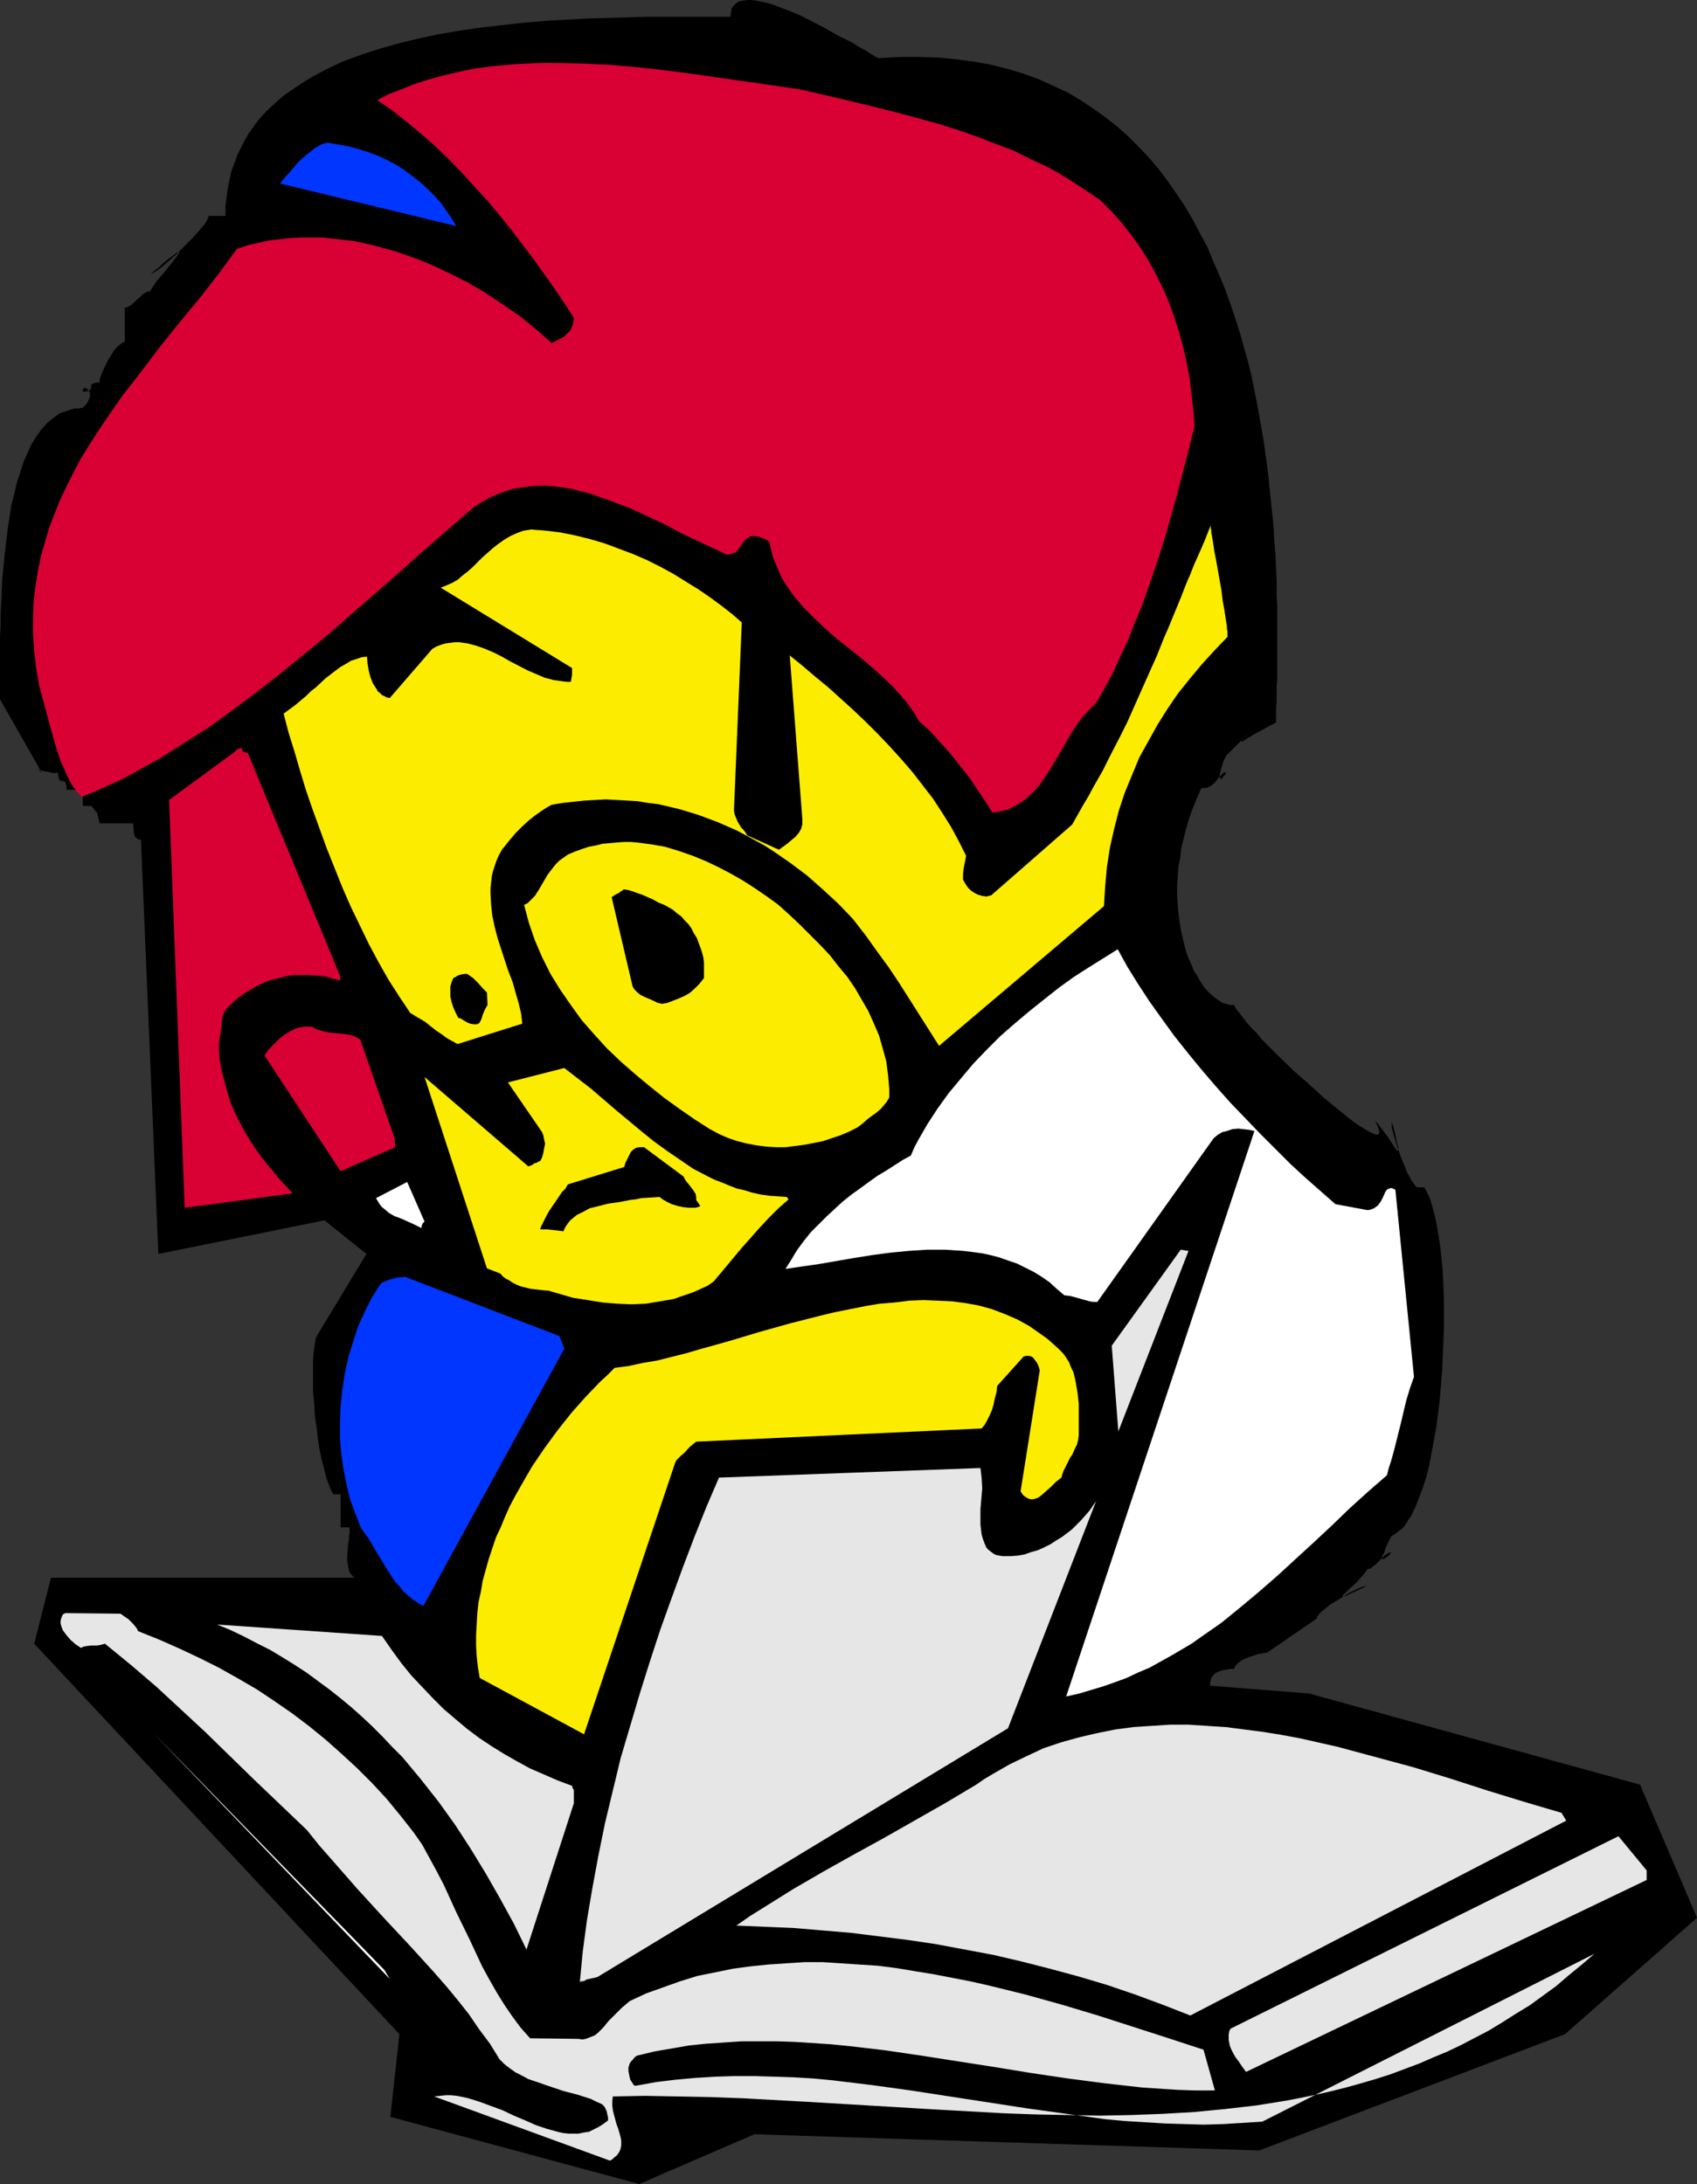
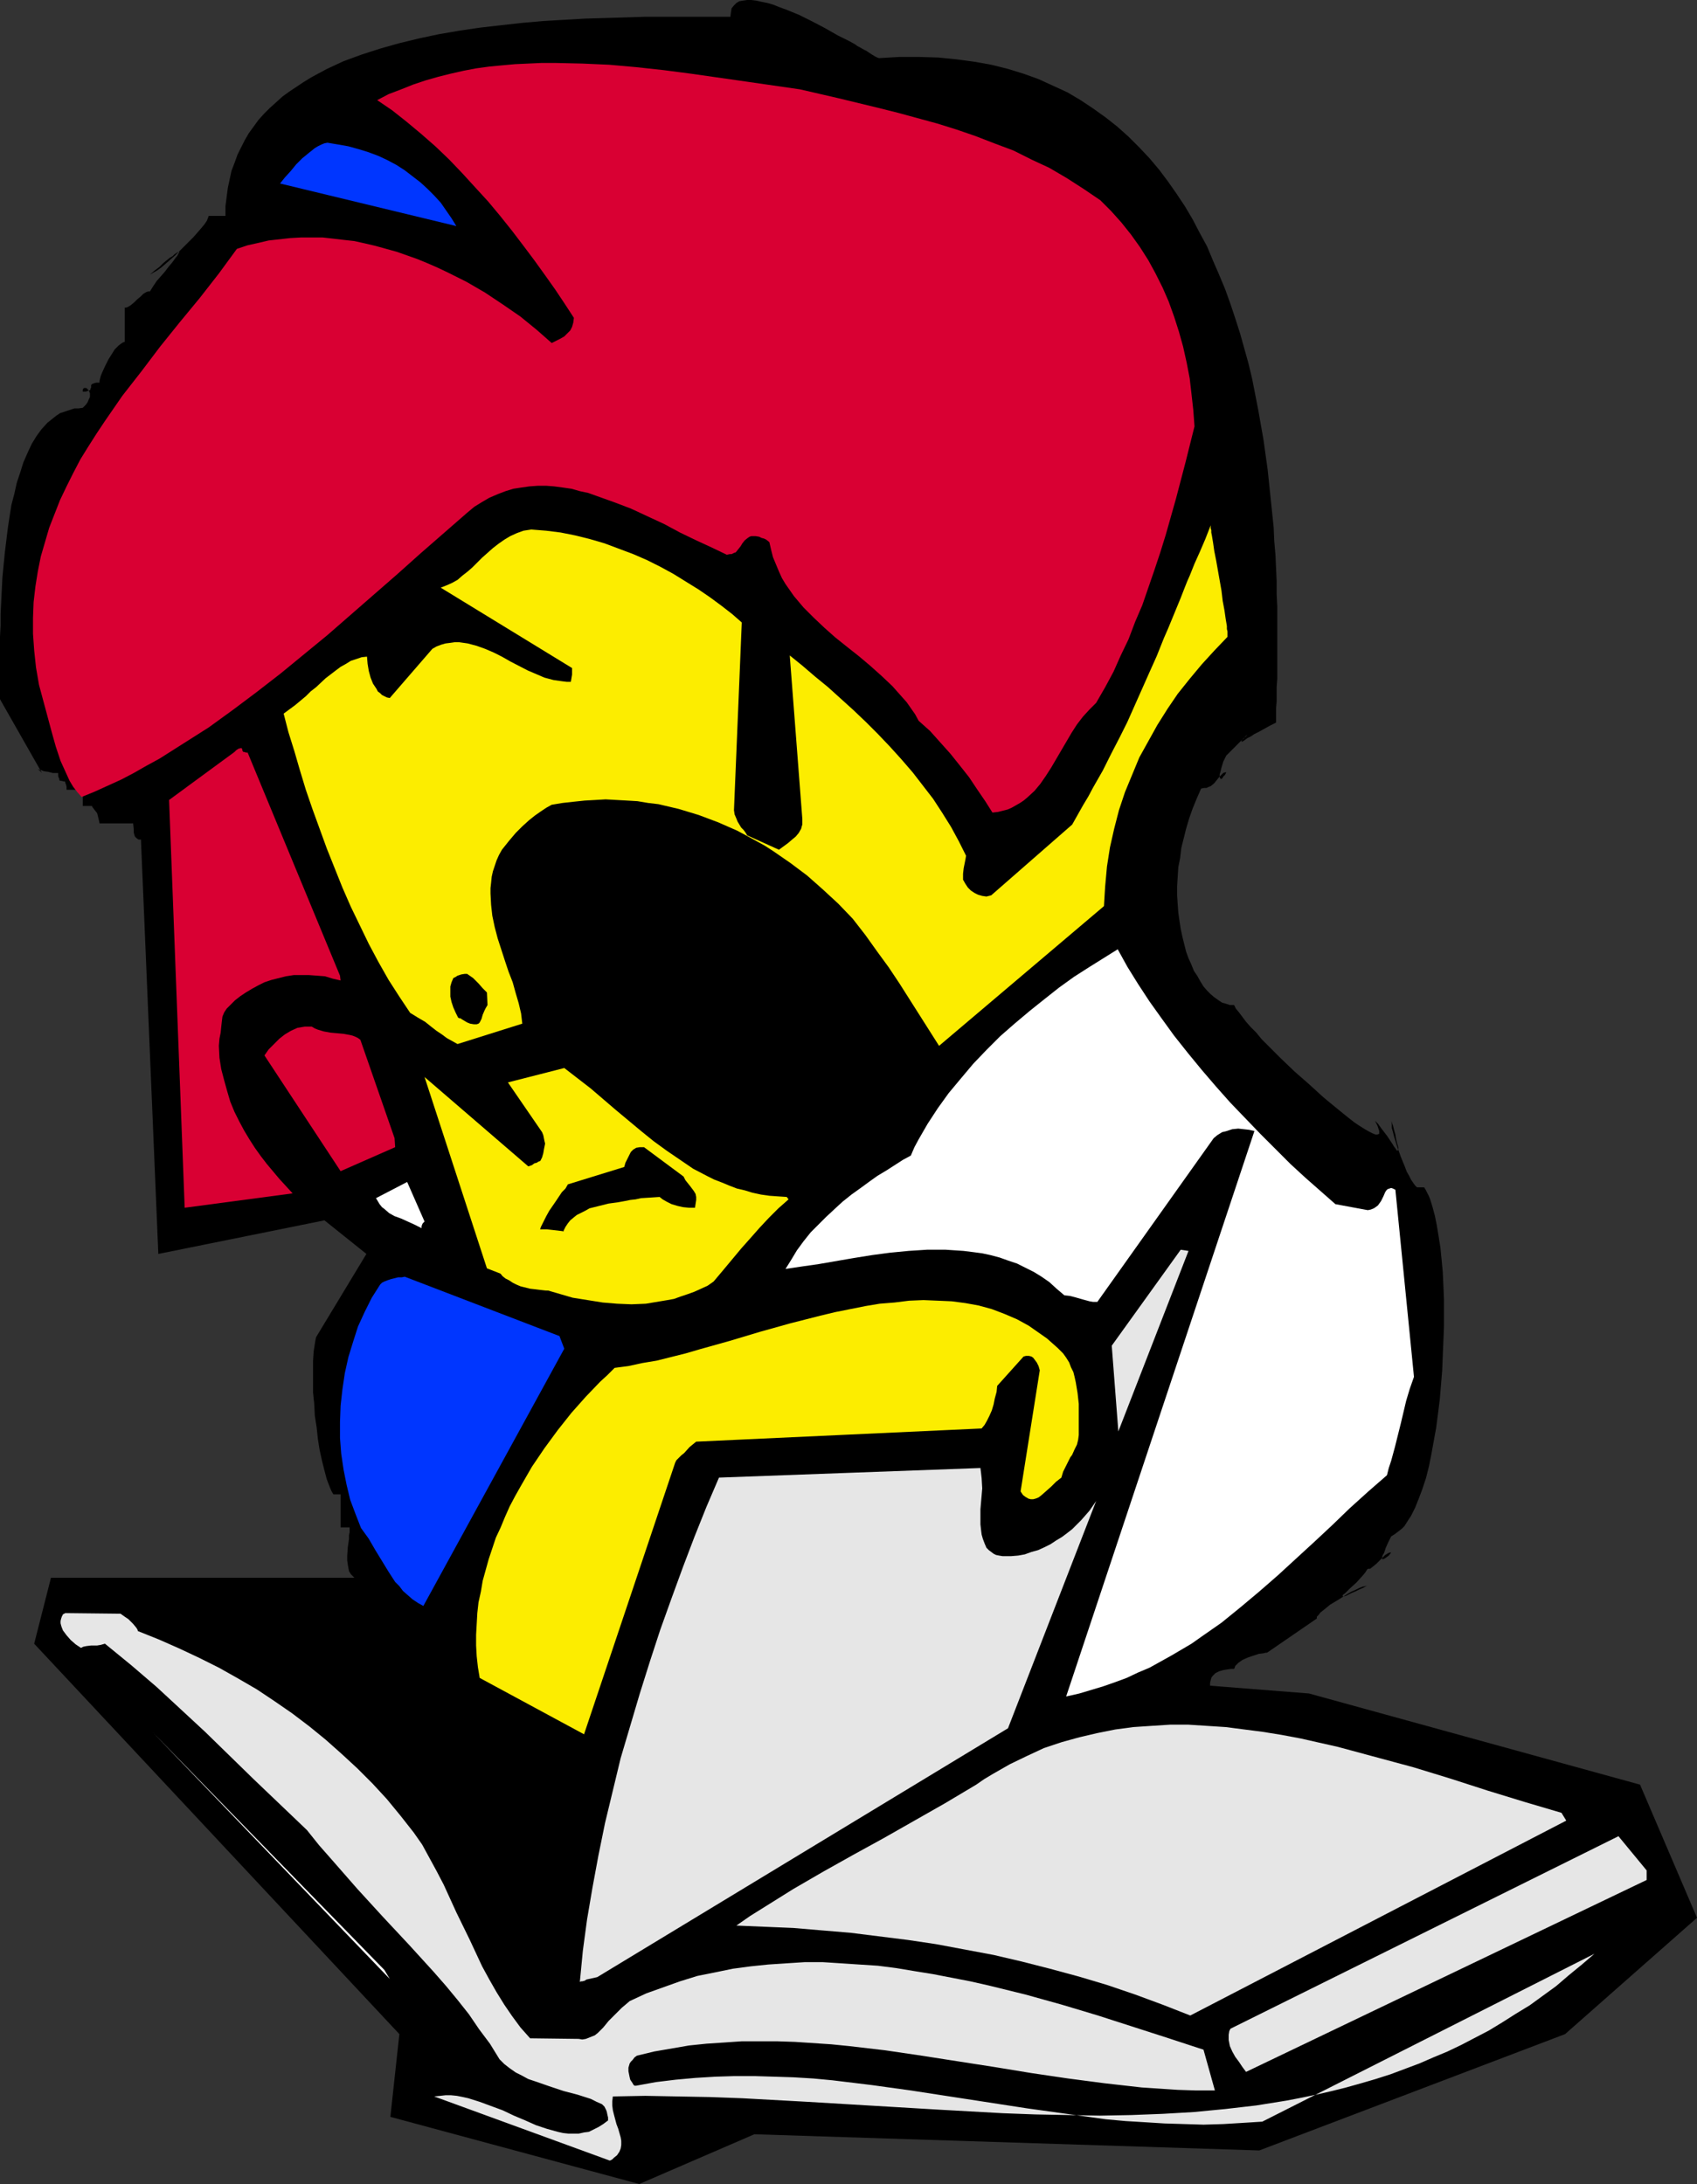
<svg xmlns="http://www.w3.org/2000/svg" xmlns:ns1="http://sodipodi.sourceforge.net/DTD/sodipodi-0.dtd" xmlns:ns2="http://www.inkscape.org/namespaces/inkscape" version="1.0" width="121.005mm" height="155.711mm" id="svg23" ns1:docname="Girl Studying 1.wmf">
  <rect width="100%" height="100%" fill="#333333" stroke="none" />
  <ns1:namedview id="namedview23" pagecolor="#ffffff" bordercolor="#000000" borderopacity="0.25" ns2:showpageshadow="2" ns2:pageopacity="0.0" ns2:pagecheckerboard="0" ns2:deskcolor="#d1d1d1" ns2:document-units="mm" />
  <defs id="defs1">
    <pattern id="WMFhbasepattern" patternUnits="userSpaceOnUse" width="6" height="6" x="0" y="0" />
  </defs>
  <path style="fill:#000000;fill-opacity:1;fill-rule:evenodd;stroke:none" d="m 56.239,58.173 -0.162,0.485 -0.323,0.808 -0.646,0.97 -0.808,0.97 -0.97,1.131 -1.131,1.293 -2.424,2.424 -2.586,2.585 -1.293,1.131 -1.293,1.131 -1.131,0.97 -1.131,0.808 -1.131,0.646 -0.808,0.485 1.293,-1.131 1.293,-0.97 0.97,-0.97 0.97,-0.808 0.808,-0.646 0.808,-0.485 0.485,-0.485 0.485,-0.323 0.323,-0.162 0.162,-0.162 h 0.323 v 0 0.162 l -0.162,0.162 -0.323,0.646 -0.646,0.808 -0.808,1.131 -0.97,1.131 -0.97,1.293 -2.262,2.585 -0.97,1.454 -0.808,1.293 h -0.485 l -0.485,0.162 -0.808,0.485 -0.808,0.808 -0.808,0.646 -0.808,0.808 -0.97,0.808 -0.808,0.485 -0.485,0.162 h -0.323 v 9.211 l -0.485,0.162 -0.485,0.323 -0.646,0.485 -0.485,0.485 -0.646,0.646 -0.485,0.808 -1.131,1.778 -0.97,1.939 -0.808,1.778 -0.323,0.808 -0.162,0.646 -0.162,0.646 v 0.485 h -0.808 l -0.646,0.162 -0.323,0.162 h -0.162 l -0.323,0.323 v 0.162 0.485 l -0.162,0.323 v 0.162 l -0.162,0.323 h -0.323 l -0.323,0.162 -0.485,0.162 h -0.808 v -0.485 l 0.162,-0.323 0.162,-0.162 h 0.323 0.323 l 0.162,0.162 0.485,0.485 0.162,0.323 0.162,0.485 v 0.485 0.485 l -0.323,0.646 -0.323,0.808 -0.485,0.646 -0.808,0.808 -1.131,0.162 h -1.131 l -0.97,0.323 -0.97,0.323 -0.97,0.323 -0.97,0.323 -0.97,0.646 -0.808,0.646 -1.616,1.293 -1.616,1.778 -1.293,1.778 -1.293,2.101 -1.131,2.424 -1.131,2.585 -0.808,2.585 -0.97,2.909 -0.646,2.909 -0.808,3.07 -0.485,3.07 -0.485,3.232 -0.808,6.625 -0.646,6.625 -0.323,6.625 -0.162,3.232 v 3.07 L 0,171.61 v 2.747 7.918 2.262 3.878 l 11.312,19.876 -0.323,-0.323 -0.323,-0.323 -0.162,-0.162 h -0.162 v -0.162 h 0.162 l 0.162,0.162 h 0.323 l 0.808,0.323 1.131,0.162 1.293,0.323 h 1.454 v 0.808 l 0.162,0.485 0.162,0.323 v 0.323 l 0.162,0.162 h 0.323 l 0.646,0.162 h 0.323 l 0.162,0.323 v 0.162 l 0.162,0.323 0.162,0.646 v 0.808 h 4.363 v 4.363 H 26.826 25.534 25.049 24.887 l -0.162,0.162 h 0.162 v 0.162 l 0.162,0.162 0.485,0.646 0.646,0.808 0.162,0.646 0.162,0.646 0.162,0.646 0.162,0.808 h 9.05 l 0.162,1.616 v 0.808 l 0.162,0.646 0.162,0.485 0.485,0.485 0.485,0.323 h 0.646 l 4.687,111.659 44.765,-9.049 11.312,9.049 -13.575,22.461 -0.162,0.808 -0.162,0.97 -0.323,2.101 -0.162,2.585 v 2.585 2.909 2.909 l 0.323,3.07 0.162,3.232 0.485,3.07 0.323,3.07 0.485,3.07 0.646,2.909 0.646,2.585 0.646,2.424 0.808,2.101 0.485,1.131 0.485,0.808 h 1.939 v 8.888 h 2.424 v 0.485 0.808 l -0.162,0.808 v 0.97 l -0.323,2.262 -0.162,2.262 v 1.293 l 0.162,1.131 0.162,0.97 0.162,0.808 0.485,0.808 0.485,0.485 0.485,0.485 H 96.317 13.736 l -4.525,17.775 98.418,105.196 -2.424,22.3 67.066,18.098 31.028,-13.412 136.072,4.363 82.419,-31.349 35.553,-31.349 -15.353,-35.873 -89.206,-24.562 -26.665,-2.101 v -0.808 l 0.162,-0.646 0.162,-0.646 0.323,-0.485 0.485,-0.485 0.323,-0.323 0.97,-0.485 1.131,-0.323 0.97,-0.162 1.131,-0.162 h 0.808 l 0.162,-0.323 0.162,-0.485 0.323,-0.323 0.485,-0.485 1.131,-0.808 1.454,-0.646 1.454,-0.485 1.454,-0.485 1.293,-0.162 0.646,-0.162 h 0.323 l 13.413,-9.211 v -0.485 l 0.485,-0.485 0.485,-0.646 0.808,-0.646 0.808,-0.646 0.97,-0.808 2.424,-1.454 2.262,-1.454 1.131,-0.646 1.131,-0.485 0.97,-0.485 0.808,-0.323 0.808,-0.162 0.485,-0.162 -1.131,0.646 -1.131,0.485 -0.97,0.485 -0.808,0.323 -0.646,0.323 -0.646,0.323 -0.323,0.162 -0.485,0.162 h -0.162 -0.162 -0.162 v -0.162 l 0.162,-0.323 0.485,-0.323 0.646,-0.646 0.646,-0.646 1.778,-1.616 1.616,-1.778 0.808,-0.97 0.485,-0.808 0.323,-0.162 h 0.485 l 0.808,-0.646 0.808,-0.646 1.616,-1.616 0.808,-0.808 0.808,-0.485 0.485,-0.162 h 0.323 l -0.646,0.808 -0.646,0.485 -0.485,0.323 -0.323,0.162 h -0.323 v 0 -0.323 -0.323 l 0.162,-0.485 0.323,-0.485 0.485,-1.454 0.646,-1.454 0.808,-1.616 0.808,-0.485 1.293,-0.97 0.808,-0.646 0.646,-0.646 1.131,-1.778 0.646,-0.97 1.131,-2.262 0.97,-2.424 0.97,-2.585 0.97,-2.909 0.808,-3.232 0.646,-3.232 0.646,-3.555 0.646,-3.555 0.485,-3.717 0.485,-3.878 0.646,-7.756 0.323,-7.918 0.162,-3.878 v -3.717 -3.878 l -0.162,-3.717 -0.162,-3.555 -0.323,-3.393 -0.323,-3.232 -0.485,-3.07 -0.485,-2.909 -0.485,-2.424 -0.646,-2.424 -0.646,-2.101 -0.323,-0.808 -0.485,-0.97 -0.323,-0.646 -0.485,-0.808 h -1.939 l -0.485,-0.485 -0.485,-0.646 -0.646,-0.97 -0.485,-0.97 -0.646,-1.131 -0.485,-1.293 -1.131,-2.747 -0.97,-2.747 -0.808,-2.585 -0.323,-1.293 -0.323,-1.131 v -1.131 l -0.162,-0.808 0.485,1.293 0.323,1.293 0.323,1.131 0.162,0.97 0.162,0.808 0.162,0.646 0.162,0.485 0.162,0.646 v 0.485 l -0.162,0.162 v 0.162 h -0.162 l -0.162,-0.162 -0.323,-0.485 -0.485,-0.646 -0.162,-0.323 -0.323,-0.485 -0.646,-0.97 -0.646,-0.97 -1.616,-2.101 -0.808,-1.131 -0.808,-0.808 0.323,0.646 0.323,0.646 0.162,0.485 0.162,0.485 0.162,0.485 v 0.323 0.485 h -0.162 l -0.323,0.162 h -0.485 l -0.808,-0.323 -0.97,-0.485 -1.131,-0.646 -1.293,-0.808 -1.454,-0.97 -1.454,-1.131 -1.616,-1.293 -1.778,-1.454 -1.778,-1.454 -1.939,-1.616 -3.717,-3.393 -3.879,-3.393 -3.717,-3.555 -1.778,-1.778 -1.778,-1.778 -1.616,-1.616 -1.454,-1.778 -1.454,-1.454 -1.293,-1.454 -0.97,-1.293 -0.97,-1.293 -0.808,-0.97 -0.485,-0.97 h -1.131 l -0.97,-0.323 -1.131,-0.323 -0.97,-0.646 -1.131,-0.808 -0.97,-0.808 -0.97,-0.97 -0.97,-1.131 -0.808,-1.293 -0.808,-1.454 -0.97,-1.454 -0.646,-1.616 -0.808,-1.778 -0.646,-1.778 -0.485,-1.939 -0.485,-1.939 -0.485,-2.262 -0.323,-2.101 -0.323,-2.262 -0.162,-2.262 -0.162,-2.424 v -2.424 l 0.162,-2.585 0.162,-2.585 0.485,-2.424 0.323,-2.747 0.646,-2.585 0.646,-2.585 0.808,-2.747 0.97,-2.747 1.131,-2.747 1.131,-2.585 0.808,-0.162 h 0.646 l 0.646,-0.323 0.485,-0.162 0.97,-0.808 0.646,-0.808 0.646,-0.808 0.646,-0.646 0.485,-0.485 0.485,-0.162 h 0.323 l -0.323,0.646 -0.485,0.485 -0.162,0.323 -0.323,0.323 h -0.162 l -0.162,-0.162 -0.162,-0.323 v -0.808 l 0.162,-0.485 0.162,-0.646 0.162,-0.646 0.485,-1.616 0.808,-1.616 4.525,-4.525 -0.646,0.646 -0.323,0.323 -0.323,0.323 -0.162,0.162 -0.162,0.162 v 0 l 0.162,-0.162 0.323,-0.323 0.323,-0.323 0.485,-0.485 0.485,-0.485 0.646,-0.646 1.616,-1.616 0.97,-0.97 0.97,-0.97 -0.808,0.808 -0.646,0.646 -0.646,0.646 -0.646,0.646 -0.485,0.485 -0.323,0.485 -0.485,0.323 -0.162,0.323 -0.323,0.162 -0.323,0.485 0.162,0.162 0.323,-0.162 0.485,-0.323 0.646,-0.485 0.97,-0.485 0.97,-0.646 1.293,-0.646 1.454,-0.808 1.454,-0.808 1.616,-0.808 v -1.131 -1.293 -1.454 l 0.162,-1.778 v -1.778 -2.101 l 0.162,-2.262 v -2.262 -2.585 -2.747 -5.656 -3.07 -3.232 l -0.162,-3.393 v -3.393 l -0.162,-3.555 -0.162,-3.555 -0.323,-3.717 -0.162,-3.717 -0.808,-7.756 -0.808,-7.756 -1.131,-8.08 -1.454,-8.241 -1.616,-8.241 -0.97,-4.04 -1.131,-4.04 -1.131,-4.04 -1.293,-4.04 -1.293,-3.878 -1.454,-4.04 -1.616,-3.878 -1.616,-3.717 -1.616,-3.878 -1.939,-3.555 -1.939,-3.717 -2.101,-3.555 -2.262,-3.393 -2.262,-3.232 -2.424,-3.232 -2.586,-3.07 -2.747,-2.909 -2.909,-2.909 -3.071,-2.747 -3.071,-2.424 -3.394,-2.424 -3.394,-2.262 -3.555,-2.101 -3.879,-1.778 -3.879,-1.778 -4.04,-1.454 -4.202,-1.293 -4.525,-1.131 -4.525,-0.808 -4.848,-0.646 -4.848,-0.485 -5.171,-0.162 h -5.333 l -5.495,0.323 -0.485,-0.162 -0.646,-0.323 -0.808,-0.485 -0.97,-0.646 -0.485,-0.323 -0.646,-0.323 -1.131,-0.646 -0.646,-0.323 -0.646,-0.485 -1.454,-0.808 -1.616,-0.808 L 225.763,9.534 222.369,7.595 218.975,5.817 215.42,4.04 211.865,2.585 210.087,1.939 208.471,1.293 206.855,0.808 205.239,0.485 203.784,0.162 202.492,0 h -1.131 l -1.131,0.162 -0.97,0.162 -0.808,0.485 -0.646,0.646 -0.646,0.808 -0.162,0.97 -0.162,1.293 h -17.938 -5.171 l -5.171,0.162 -5.333,0.162 -5.495,0.162 -5.656,0.323 -5.495,0.323 -5.656,0.485 -5.818,0.646 -5.656,0.646 -5.495,0.808 -5.656,0.97 -5.333,1.131 -5.333,1.293 -5.171,1.454 -5.01,1.616 -4.848,1.778 -4.525,2.101 -2.101,1.131 -2.101,1.131 -2.101,1.293 -1.939,1.293 -1.939,1.293 -1.778,1.293 -1.778,1.616 -1.616,1.454 -1.616,1.616 -1.454,1.616 -1.293,1.778 -1.293,1.778 -1.131,1.939 -0.97,1.939 -0.97,1.939 -0.808,2.262 -0.808,2.101 -0.485,2.262 -0.485,2.262 -0.323,2.424 -0.323,2.585 v 2.585 z" id="path1" />
  <path style="fill:#fced00;fill-opacity:1;fill-rule:evenodd;stroke:none" d="m 326.281,141.554 -1.454,3.717 -1.454,3.393 -1.454,3.232 -1.293,3.232 -0.646,1.454 -0.646,1.616 -1.131,2.909 -1.131,2.747 -1.131,2.747 -1.131,2.747 -1.131,2.585 -1.939,4.848 -2.101,4.686 -1.939,4.363 -3.879,8.726 -2.101,4.201 -2.262,4.363 -2.262,4.525 -2.586,4.525 -1.293,2.424 -1.454,2.424 -1.454,2.585 -1.454,2.585 -21.817,19.068 -1.293,0.323 -1.131,-0.162 -1.131,-0.323 -0.97,-0.485 -0.97,-0.646 -0.808,-0.808 -0.646,-0.97 -0.646,-1.131 v -1.616 l 0.162,-1.454 0.323,-1.616 0.162,-0.808 0.162,-0.97 -1.939,-3.878 -2.101,-3.878 -2.424,-3.878 -2.424,-3.717 -2.747,-3.555 -2.747,-3.555 -3.071,-3.555 -3.071,-3.393 -3.232,-3.393 -3.232,-3.232 -3.394,-3.232 -3.394,-3.07 -3.394,-3.07 -3.555,-2.909 -3.394,-2.909 -3.394,-2.747 3.394,44.114 v 0.808 0.646 l -0.162,0.485 -0.162,0.646 -0.646,1.131 -0.808,0.97 -0.97,0.808 -1.131,0.97 -2.424,1.778 -8.565,-3.878 -0.485,-0.808 -0.485,-0.646 -0.646,-0.646 -0.485,-0.808 -0.485,-0.808 -0.323,-0.808 -0.485,-1.131 -0.162,-1.131 2.101,-50.578 -2.586,-2.262 -2.909,-2.262 -3.071,-2.262 -3.071,-2.101 -3.394,-2.101 -3.394,-2.101 -3.555,-1.939 -3.555,-1.778 -3.717,-1.616 -3.879,-1.454 -3.879,-1.454 -3.879,-1.131 -3.879,-0.97 -4.04,-0.808 -3.879,-0.485 -4.04,-0.323 -2.101,0.323 -1.778,0.646 -1.778,0.808 -1.616,0.97 -1.616,1.131 -1.454,1.131 -2.909,2.585 -2.586,2.585 -1.293,1.131 -1.454,1.131 -1.293,1.131 -1.454,0.808 -1.454,0.646 -1.616,0.646 35.392,21.653 v 0.808 0.97 l -0.162,0.97 -0.162,0.97 h -1.131 l -1.293,-0.162 -2.262,-0.323 -2.424,-0.646 -2.262,-0.97 -2.262,-0.97 -4.687,-2.424 -2.262,-1.293 -2.262,-1.131 -2.262,-0.97 -2.262,-0.808 -2.424,-0.646 -1.131,-0.162 -1.131,-0.162 h -1.293 l -1.131,0.162 -1.293,0.162 -1.131,0.323 -1.293,0.485 -1.131,0.646 -11.474,13.25 -0.808,-0.162 -0.646,-0.323 -0.646,-0.323 -0.485,-0.485 -0.646,-0.485 -0.323,-0.646 -0.97,-1.454 -0.646,-1.616 -0.485,-1.778 -0.323,-1.939 -0.162,-1.939 -1.454,0.162 -1.454,0.485 -1.454,0.485 -1.293,0.808 -1.454,0.808 -1.293,0.97 -2.747,2.101 -2.586,2.424 -1.454,1.131 -1.293,1.293 -2.909,2.424 -3.071,2.262 1.293,5.009 1.616,5.171 1.454,5.009 1.616,5.332 1.778,5.171 1.939,5.333 1.939,5.332 4.202,10.503 2.262,5.171 2.424,5.009 2.424,5.009 2.586,4.848 2.747,4.848 2.909,4.525 2.909,4.363 2.101,1.293 1.939,1.131 1.616,1.293 1.454,1.131 1.454,0.97 1.293,0.97 1.454,0.808 1.454,0.808 17.453,-5.494 v 0 l -0.323,-2.747 -0.646,-2.747 -0.808,-2.747 -0.808,-2.909 -1.131,-2.909 -0.97,-2.909 -1.939,-5.979 -0.808,-3.07 -0.646,-3.07 -0.323,-2.909 -0.162,-3.07 v -1.454 l 0.162,-1.454 0.162,-1.616 0.323,-1.454 0.485,-1.454 0.485,-1.454 0.646,-1.454 0.808,-1.454 1.939,-2.424 1.778,-2.101 1.778,-1.778 1.778,-1.616 1.616,-1.293 1.616,-1.131 1.454,-0.97 1.454,-0.808 2.909,-0.485 2.909,-0.323 3.071,-0.323 2.909,-0.162 2.747,-0.162 2.909,0.162 2.909,0.162 2.747,0.162 2.909,0.485 2.747,0.323 2.747,0.646 2.747,0.646 5.333,1.616 2.586,0.97 2.586,0.97 2.586,1.131 2.586,1.131 2.424,1.293 5.01,2.747 2.262,1.454 4.687,3.232 4.525,3.393 4.202,3.717 4.202,3.878 3.879,4.04 3.394,4.363 3.232,4.525 3.071,4.201 2.909,4.363 5.333,8.403 5.333,8.403 44.441,-37.651 0.162,-2.747 0.162,-2.585 0.485,-5.332 0.808,-5.171 1.131,-5.009 1.293,-5.009 1.616,-4.848 1.939,-4.686 1.939,-4.686 2.424,-4.363 2.424,-4.363 2.747,-4.363 2.747,-4.04 3.232,-4.04 3.232,-3.878 3.394,-3.717 3.555,-3.717 v -0.162 -0.646 -0.646 l -0.162,-0.646 v -0.808 l -0.162,-0.97 -0.162,-0.97 -0.323,-2.262 -0.485,-2.585 -0.323,-2.747 -0.485,-2.747 -0.485,-2.747 -0.485,-2.747 -0.485,-2.424 -0.323,-2.262 -0.162,-0.97 -0.162,-0.97 -0.162,-0.808 v -0.646 l -0.162,-0.485 v -0.485 -0.162 z" id="path2" />
  <path style="fill:#e6e6e6;fill-opacity:1;fill-rule:evenodd;stroke:none" d="m 443.768,504.003 -7.595,-9.211 -104.559,51.871 -0.323,0.646 -0.162,0.97 v 0.646 0.808 l 0.323,1.616 0.646,1.454 0.808,1.454 0.97,1.293 0.97,1.454 0.97,1.293 107.952,-51.709 z" id="path3" />
  <path style="fill:#e6e6e6;fill-opacity:1;fill-rule:evenodd;stroke:none" d="m 429.709,526.464 -89.529,45.246 -5.171,0.323 -5.333,0.323 -5.333,0.162 -5.171,-0.162 -5.333,-0.162 -5.171,-0.323 -5.333,-0.323 -5.333,-0.485 -10.504,-1.454 -10.504,-1.454 -21.009,-3.232 -10.504,-1.616 -10.504,-1.454 -10.666,-1.293 -5.171,-0.485 -5.333,-0.323 -5.171,-0.162 -5.333,-0.162 h -5.333 l -5.171,0.162 -5.333,0.323 -5.333,0.485 -5.333,0.646 -5.333,0.97 h -0.485 l -0.323,-0.323 -0.162,-0.323 -0.323,-0.485 -0.323,-0.485 -0.162,-0.646 -0.162,-0.808 -0.162,-0.808 v -0.97 l 0.323,-1.131 0.323,-0.485 0.485,-0.485 0.485,-0.646 0.646,-0.485 4.687,-1.131 4.687,-0.808 4.687,-0.808 4.687,-0.485 4.848,-0.323 4.687,-0.323 h 4.687 4.848 l 4.848,0.162 4.848,0.323 4.848,0.323 4.848,0.485 9.696,1.131 9.858,1.454 19.716,3.07 9.858,1.616 9.858,1.454 9.858,1.293 10.02,1.131 4.848,0.323 4.848,0.323 5.01,0.162 h 5.01 l -3.071,-10.988 -9.373,-3.07 -9.535,-3.07 -9.535,-3.07 -9.696,-2.909 -9.858,-2.747 -9.858,-2.424 -5.01,-1.131 -5.01,-0.97 -5.01,-0.97 -5.01,-0.808 -4.848,-0.808 -5.01,-0.646 -5.01,-0.323 -4.848,-0.323 -5.01,-0.323 h -4.848 l -5.01,0.323 -4.848,0.323 -4.687,0.485 -4.848,0.646 -4.687,0.97 -4.848,0.97 -4.687,1.454 -4.525,1.616 -4.525,1.616 -4.525,2.101 -1.131,0.97 -0.97,0.808 -1.939,1.939 -1.616,1.616 -1.454,1.778 -1.454,1.454 -0.808,0.646 -0.808,0.323 -0.808,0.323 -0.808,0.323 -0.97,0.162 -0.97,-0.162 -13.09,-0.162 -2.586,-2.909 -2.262,-3.07 -2.101,-3.07 -2.101,-3.393 -1.939,-3.393 -1.939,-3.555 -3.394,-7.272 -3.555,-7.272 -3.394,-7.433 -1.939,-3.717 -1.939,-3.555 -1.939,-3.555 -2.262,-3.232 -3.555,-4.525 -3.717,-4.525 -3.879,-4.201 -4.04,-4.04 -4.202,-3.878 -4.363,-3.878 -4.363,-3.555 -4.687,-3.555 -4.687,-3.232 -4.848,-3.232 -5.01,-2.909 -5.171,-2.909 -5.171,-2.585 -5.495,-2.585 -5.495,-2.424 -5.656,-2.262 -0.162,-0.485 -0.323,-0.485 -0.808,-0.97 -0.646,-0.646 -0.646,-0.646 -0.97,-0.646 -1.131,-0.808 -14.868,-0.162 -0.646,0.323 -0.323,0.646 -0.162,0.485 -0.162,0.646 v 0.646 l 0.162,0.646 0.162,0.485 0.323,0.808 0.97,1.293 1.131,1.293 1.293,1.131 1.454,0.97 0.646,-0.323 0.808,-0.162 1.293,-0.162 h 0.808 0.808 l 0.97,-0.162 1.131,-0.323 3.555,2.909 3.555,2.909 6.787,5.817 6.464,5.979 6.626,6.14 6.464,6.302 6.626,6.464 3.555,3.393 3.555,3.393 3.555,3.393 3.717,3.555 3.232,4.04 3.555,4.04 6.787,7.756 6.949,7.595 6.949,7.433 6.626,7.272 3.394,3.878 3.071,3.717 3.071,3.878 2.747,4.04 2.909,3.878 2.586,4.201 1.293,1.293 1.454,1.131 1.616,1.131 1.616,0.808 1.778,0.97 1.939,0.646 3.717,1.293 3.879,1.293 3.717,0.97 3.555,1.131 1.616,0.808 1.454,0.646 0.646,0.646 0.485,0.97 0.162,0.485 0.162,0.808 0.162,0.646 v 0.808 l -1.293,0.97 -1.293,0.808 -1.293,0.646 -1.293,0.646 -1.293,0.162 -1.454,0.323 h -1.293 -1.454 l -1.454,-0.162 -1.454,-0.323 -2.909,-0.808 -2.909,-0.97 -2.909,-1.293 -3.071,-1.293 -3.071,-1.454 -3.071,-1.131 -3.071,-1.131 -3.071,-0.97 -1.454,-0.323 -1.616,-0.323 -1.616,-0.162 h -1.454 l -1.454,0.162 -1.616,0.162 47.35,17.29 0.646,-0.323 0.485,-0.485 0.808,-0.646 0.646,-0.97 0.323,-0.808 0.162,-0.97 v -1.131 l -0.162,-0.97 -0.323,-1.131 -0.323,-1.131 -0.485,-1.293 -0.646,-2.424 -0.323,-1.293 -0.162,-1.293 v -1.131 l 0.162,-1.293 8.727,-0.162 8.727,0.162 8.727,0.162 8.727,0.323 17.615,0.97 35.23,2.101 17.453,0.97 8.727,0.323 8.565,0.162 8.727,0.162 8.565,-0.162 8.403,-0.323 8.403,-0.485 8.403,-0.808 8.403,-0.97 8.08,-1.293 4.202,-0.808 3.879,-0.808 4.202,-0.97 3.879,-0.97 4.04,-1.131 3.879,-1.131 4.04,-1.293 3.879,-1.454 3.879,-1.454 3.717,-1.616 3.879,-1.616 3.717,-1.778 3.717,-1.939 3.717,-1.939 3.717,-2.262 3.555,-2.262 3.717,-2.262 3.555,-2.585 3.555,-2.585 3.394,-2.909 3.555,-2.909 z" id="path4" />
  <path style="fill:#e6e6e6;fill-opacity:1;fill-rule:evenodd;stroke:none" d="m 420.821,488.49 -9.858,-2.909 -10.02,-3.07 -10.02,-3.232 -10.02,-3.07 -10.181,-2.747 -10.181,-2.747 -5.01,-1.131 -5.01,-1.131 -5.171,-0.97 -5.01,-0.808 -5.01,-0.646 -5.01,-0.646 -5.01,-0.323 -5.01,-0.323 h -5.01 l -5.01,0.323 -4.848,0.323 -4.848,0.646 -4.848,0.97 -4.848,1.131 -4.687,1.293 -4.848,1.616 -4.525,2.101 -4.687,2.262 -2.262,1.293 -2.262,1.293 -2.424,1.454 -2.101,1.454 -8.403,5.009 -8.242,4.686 -8.242,4.686 -8.242,4.525 -8.08,4.525 -8.08,4.686 -7.757,4.848 -3.879,2.424 -3.717,2.585 7.595,0.323 7.757,0.323 7.595,0.646 7.757,0.646 7.757,0.97 7.757,0.97 7.595,1.131 7.757,1.454 7.757,1.454 7.595,1.778 7.595,1.939 7.757,2.101 7.595,2.262 7.595,2.585 7.434,2.747 7.434,2.909 101.327,-52.517 z" id="path5" />
  <path style="fill:#ffffff;fill-opacity:1;fill-rule:evenodd;stroke:none" d="m 381.066,371.013 -5.01,-50.416 -0.646,-0.323 -0.485,-0.162 -0.485,0.162 -0.485,0.162 -0.323,0.323 -0.323,0.485 -0.485,1.131 -0.646,1.293 -0.808,1.131 -0.646,0.485 -0.485,0.323 -0.808,0.323 -0.808,0.162 -8.727,-1.616 -4.04,-3.555 -4.04,-3.555 -4.04,-3.717 -4.04,-4.04 -4.04,-4.04 -4.04,-4.201 -4.04,-4.201 -3.879,-4.363 -3.879,-4.525 -3.717,-4.525 -3.717,-4.686 -3.394,-4.686 -3.232,-4.525 -3.071,-4.686 -2.909,-4.686 -2.586,-4.686 -3.879,2.424 -3.879,2.424 -4.04,2.585 -4.04,2.909 -3.879,3.07 -4.04,3.232 -4.04,3.393 -3.879,3.393 -3.717,3.717 -3.555,3.717 -3.394,4.04 -3.232,3.878 -2.909,4.04 -2.747,4.201 -2.424,4.201 -1.131,2.101 -0.97,2.262 -2.101,1.131 -2.262,1.454 -2.262,1.454 -2.424,1.454 -2.262,1.616 -2.424,1.778 -2.262,1.616 -2.424,1.939 -2.101,1.939 -2.262,2.101 -2.101,2.101 -2.101,2.101 -1.939,2.424 -1.778,2.424 -1.454,2.424 -1.616,2.585 4.363,-0.646 4.525,-0.646 4.687,-0.808 4.687,-0.808 5.01,-0.808 4.848,-0.646 5.01,-0.485 5.01,-0.323 h 5.01 l 2.424,0.162 2.424,0.162 2.586,0.323 2.424,0.323 2.262,0.485 2.424,0.646 2.262,0.808 2.424,0.808 2.262,1.131 2.262,1.131 2.101,1.293 2.101,1.454 1.939,1.778 2.101,1.778 1.454,0.162 1.293,0.323 1.131,0.323 1.131,0.323 1.778,0.485 0.97,0.162 h 1.131 l 31.351,-44.114 0.97,-0.808 1.293,-0.808 1.293,-0.323 1.454,-0.485 1.616,-0.162 1.454,0.162 1.454,0.162 1.454,0.323 -50.744,152.38 3.555,-0.808 3.232,-0.97 3.232,-0.97 3.232,-1.131 3.071,-1.131 3.071,-1.454 3.071,-1.293 2.909,-1.616 2.909,-1.616 2.747,-1.616 2.747,-1.616 2.747,-1.939 5.333,-3.717 5.171,-4.201 5.01,-4.201 5.01,-4.363 9.858,-9.049 4.848,-4.525 4.687,-4.525 5.01,-4.525 5.01,-4.363 0.485,-1.939 0.646,-1.939 0.97,-3.555 0.808,-3.232 0.808,-3.232 1.454,-6.14 0.97,-3.232 z" id="path6" />
  <path style="fill:#e6e6e6;fill-opacity:1;fill-rule:evenodd;stroke:none" d="m 320.302,337.079 -2.101,-0.323 -18.585,25.855 1.778,23.108 z" id="path7" />
  <path style="fill:#d90033;fill-opacity:1;fill-rule:evenodd;stroke:none" d="m 321.918,114.891 -0.323,-4.363 -0.485,-4.363 -0.485,-4.201 -0.808,-4.201 -0.97,-4.363 -1.131,-4.04 -1.293,-4.04 -1.454,-4.04 -1.616,-3.717 -1.939,-3.878 -1.939,-3.555 -2.262,-3.555 -2.424,-3.393 -2.586,-3.232 -2.747,-3.07 -2.909,-2.909 -4.525,-3.07 -4.525,-2.909 -4.687,-2.747 -4.848,-2.262 -4.848,-2.424 -5.171,-1.939 -5.01,-1.939 -5.171,-1.778 -5.171,-1.616 -5.333,-1.454 -5.333,-1.454 -5.171,-1.293 -10.666,-2.585 -10.504,-2.424 -14.544,-2.101 -14.706,-2.101 -7.434,-0.97 -7.434,-0.808 -7.272,-0.646 -7.272,-0.323 -7.272,-0.162 h -3.717 l -3.555,0.162 -3.555,0.162 -3.555,0.323 -3.394,0.323 -3.555,0.485 -3.394,0.646 -3.555,0.808 -3.232,0.808 -3.394,0.97 -3.394,1.131 -3.232,1.293 -3.394,1.293 -3.071,1.616 4.04,2.747 3.879,3.07 3.879,3.232 3.879,3.393 3.717,3.555 3.555,3.717 3.394,3.717 3.555,3.878 3.232,3.878 3.232,4.04 3.071,4.04 2.909,3.878 2.909,4.04 2.747,3.878 2.586,3.878 2.424,3.717 -0.162,1.293 -0.323,1.131 -0.485,0.97 -0.808,0.808 -0.808,0.808 -1.131,0.646 -0.97,0.485 -1.293,0.646 -4.04,-3.555 -4.363,-3.555 -4.687,-3.232 -4.848,-3.232 -5.01,-2.909 -5.171,-2.585 -2.747,-1.293 -2.586,-1.131 -2.747,-1.131 -2.747,-0.97 -2.747,-0.97 -2.909,-0.808 -2.909,-0.808 -2.747,-0.646 -2.909,-0.646 -2.909,-0.323 -2.747,-0.323 -2.909,-0.323 h -2.909 -2.909 l -2.909,0.162 -2.909,0.323 -2.909,0.323 -2.747,0.646 -2.909,0.646 -2.909,0.97 -4.848,6.625 -5.171,6.625 -5.333,6.464 -5.333,6.625 -5.01,6.625 -5.171,6.625 -4.687,6.787 -2.262,3.393 -2.262,3.555 -2.101,3.393 -1.939,3.717 -1.778,3.555 -1.778,3.717 -1.454,3.717 -1.454,3.717 -1.131,3.878 -1.131,3.878 -0.808,4.04 -0.646,4.04 -0.485,4.201 -0.162,4.201 v 4.363 l 0.323,4.525 0.485,4.525 0.808,4.686 1.131,4.201 1.131,4.201 1.131,4.201 1.131,4.04 1.293,3.878 0.808,1.778 0.808,1.778 0.808,1.778 0.97,1.616 1.131,1.454 1.131,1.293 3.555,-1.454 3.555,-1.616 3.555,-1.616 3.394,-1.778 3.394,-1.939 3.555,-1.939 6.626,-4.201 6.626,-4.201 6.464,-4.686 6.464,-4.848 6.464,-5.009 6.303,-5.171 6.303,-5.171 12.605,-10.988 6.303,-5.494 6.141,-5.494 12.605,-10.988 1.939,-1.616 2.101,-1.293 1.939,-1.131 2.262,-0.97 2.101,-0.808 2.101,-0.646 2.101,-0.323 2.262,-0.323 2.262,-0.162 h 2.262 l 2.101,0.162 2.424,0.323 2.262,0.323 2.262,0.646 2.262,0.485 2.262,0.808 4.525,1.616 4.687,1.778 4.525,2.101 4.525,2.101 4.202,2.262 4.363,2.101 4.202,1.939 4.04,1.939 0.808,-0.162 h 0.485 l 0.646,-0.323 0.485,-0.162 0.646,-0.808 0.646,-0.808 0.485,-0.808 0.646,-0.808 0.808,-0.646 0.485,-0.323 0.485,-0.162 h 1.131 l 0.97,0.162 0.646,0.323 0.646,0.162 0.646,0.323 0.808,0.646 0.485,2.101 0.485,1.939 0.808,1.939 0.808,1.939 0.808,1.778 0.97,1.616 1.131,1.616 1.131,1.616 2.586,3.07 2.747,2.747 2.909,2.747 2.909,2.585 3.232,2.585 3.071,2.424 3.071,2.585 3.071,2.747 2.909,2.747 2.586,2.909 1.293,1.454 1.131,1.616 1.131,1.616 0.97,1.778 3.071,2.747 2.747,3.07 2.747,3.07 2.586,3.232 2.424,3.07 2.262,3.393 2.101,3.07 1.939,3.07 1.454,-0.162 1.293,-0.323 1.293,-0.323 1.131,-0.485 1.131,-0.646 1.131,-0.646 0.97,-0.646 0.97,-0.808 1.939,-1.778 1.616,-1.939 1.454,-2.101 1.454,-2.262 5.495,-9.372 1.454,-2.262 1.616,-2.101 1.778,-1.939 1.778,-1.778 2.424,-4.201 2.262,-4.201 1.939,-4.363 2.101,-4.363 1.778,-4.686 1.939,-4.525 3.232,-9.372 1.616,-4.848 1.454,-4.686 2.747,-9.695 2.586,-9.857 z" id="path8" />
  <path style="fill:#e6e6e6;fill-opacity:1;fill-rule:evenodd;stroke:none" d="m 295.415,404.463 -1.778,2.585 -2.262,2.585 -1.293,1.293 -1.131,1.131 -1.454,1.131 -1.293,0.97 -1.616,0.97 -1.454,0.97 -1.616,0.808 -1.778,0.808 -1.778,0.485 -1.778,0.646 -1.778,0.323 -1.939,0.162 h -1.293 -0.97 l -0.97,-0.162 -0.808,-0.162 -0.646,-0.323 -0.646,-0.485 -0.646,-0.485 -0.646,-0.646 -0.485,-1.131 -0.485,-1.293 -0.323,-1.131 -0.162,-1.293 -0.162,-1.454 v -1.293 -2.747 l 0.485,-5.656 -0.162,-2.747 -0.162,-1.454 -0.162,-1.293 -70.46,2.585 -3.394,7.918 -3.232,8.08 -3.071,8.08 -3.071,8.403 -3.071,8.564 -2.747,8.403 -2.747,8.726 -2.586,8.726 -2.586,8.726 -2.101,8.726 -2.101,8.726 -1.778,8.726 -1.616,8.726 -1.454,8.564 -1.131,8.403 -0.808,8.403 0.323,-0.162 h 0.323 l 0.646,-0.162 0.485,-0.323 1.454,-0.323 1.454,-0.323 110.7,-67.06 z" id="path9" />
  <path style="fill:#fced00;fill-opacity:1;fill-rule:evenodd;stroke:none" d="m 290.728,386.688 v -5.494 -2.909 l -0.323,-2.909 -0.485,-2.909 -0.323,-1.454 -0.323,-1.293 -0.646,-1.293 -0.485,-1.293 -0.808,-1.293 -0.808,-1.131 -1.454,-1.454 -1.454,-1.293 -1.454,-1.293 -1.616,-1.131 -1.616,-1.131 -1.616,-1.131 -1.454,-0.808 -1.778,-0.97 -3.394,-1.454 -3.394,-1.293 -3.555,-0.97 -3.555,-0.646 -3.717,-0.485 -3.717,-0.162 -3.879,-0.162 -3.879,0.162 -3.879,0.485 -4.04,0.323 -3.879,0.646 -4.04,0.808 -4.04,0.808 -4.04,0.97 -8.242,2.101 -8.08,2.262 -8.08,2.424 -8.08,2.262 -3.879,1.131 -3.879,0.97 -3.879,0.97 -3.879,0.646 -3.717,0.808 -3.717,0.485 -1.939,1.939 -1.939,1.778 -3.879,4.04 -3.879,4.363 -3.717,4.686 -3.555,4.848 -3.394,5.009 -3.071,5.332 -1.454,2.585 -1.454,2.747 -1.293,2.909 -1.131,2.747 -1.293,2.747 -0.97,2.909 -0.97,2.909 -0.808,2.909 -0.808,2.909 -0.485,2.909 -0.646,2.909 -0.323,2.909 -0.162,2.909 -0.162,2.909 v 2.909 l 0.162,2.909 0.323,2.909 0.485,2.909 28.119,15.19 24.564,-73.201 0.323,-0.646 0.646,-0.646 0.646,-0.646 0.808,-0.646 1.454,-1.616 1.778,-1.454 76.924,-3.555 0.808,-0.97 0.646,-1.131 0.646,-1.293 0.646,-1.454 0.485,-1.616 0.323,-1.616 0.485,-1.778 0.162,-1.616 7.111,-7.918 0.646,-0.162 h 0.808 l 0.646,0.162 0.485,0.323 0.485,0.646 0.485,0.646 0.485,0.97 0.323,1.131 -5.171,32.641 0.646,0.97 0.646,0.485 0.808,0.485 0.646,0.162 h 0.646 l 0.646,-0.162 0.808,-0.323 0.646,-0.485 1.293,-1.131 1.454,-1.293 1.293,-1.293 1.454,-1.131 0.485,-1.616 0.808,-1.616 0.808,-1.616 0.323,-0.646 0.485,-0.646 0.646,-1.454 0.646,-1.293 0.323,-1.293 z" id="path10" />
-   <path style="fill:#fced00;fill-opacity:1;fill-rule:evenodd;stroke:none" d="m 239.661,293.611 -0.323,-3.878 -0.485,-3.717 -0.97,-3.555 -0.97,-3.393 -1.454,-3.393 -1.454,-3.232 -1.778,-3.07 -1.778,-3.07 -2.101,-3.07 -2.424,-2.909 -2.262,-2.909 -2.586,-2.747 -2.747,-2.747 -2.747,-2.747 -2.909,-2.747 -3.071,-2.747 -2.909,-2.101 -3.071,-2.101 -3.232,-2.101 -3.394,-1.939 -3.394,-1.778 -3.394,-1.616 -3.555,-1.454 -3.717,-1.293 -3.717,-1.131 -3.717,-0.646 -3.717,-0.485 -1.778,-0.162 h -1.939 l -1.939,0.162 -1.778,0.162 -1.939,0.162 -1.939,0.485 -1.778,0.323 -1.939,0.646 -1.778,0.646 -1.939,0.808 -1.131,0.808 -1.131,0.808 -0.97,0.97 -0.808,0.97 -1.454,1.939 -1.131,1.939 -1.131,1.939 -1.131,1.778 -0.646,0.646 -0.646,0.646 -0.646,0.646 -0.97,0.485 0.646,2.424 0.646,2.424 1.616,4.686 1.939,4.525 1.131,2.262 1.131,2.262 1.293,2.101 1.293,2.101 2.909,4.201 2.909,4.04 3.394,3.878 3.394,3.717 3.717,3.555 3.879,3.393 3.879,3.232 4.04,3.232 4.04,2.909 4.202,2.909 4.04,2.585 2.424,1.293 2.586,1.131 2.424,0.808 2.586,0.646 2.586,0.485 2.586,0.323 2.586,0.162 h 2.586 l 2.586,-0.323 2.424,-0.323 2.586,-0.485 2.424,-0.485 2.424,-0.808 2.424,-0.808 2.262,-0.97 2.262,-1.131 1.454,-1.131 1.293,-1.131 1.293,-0.97 1.131,-0.808 1.131,-0.97 0.808,-0.97 0.808,-0.97 0.646,-1.131 z" id="path11" />
  <path style="fill:#fced00;fill-opacity:1;fill-rule:evenodd;stroke:none" d="m 212.026,322.536 -2.424,-0.162 -2.262,-0.162 -2.262,-0.323 -2.262,-0.485 -2.101,-0.646 -2.101,-0.485 -2.101,-0.808 -1.939,-0.808 -2.101,-0.808 -1.939,-0.97 -3.717,-1.939 -3.555,-2.424 -3.555,-2.424 -3.555,-2.585 -3.394,-2.747 -6.787,-5.656 -6.787,-5.817 -3.555,-2.747 -3.555,-2.747 -15.191,3.878 9.212,13.412 0.323,0.808 0.162,0.808 0.162,0.808 0.162,0.646 -0.162,0.808 -0.162,0.808 -0.162,0.97 -0.323,1.131 -0.162,0.323 -0.162,0.323 -0.162,0.323 -0.485,0.162 -0.485,0.323 -0.646,0.162 -0.646,0.485 -0.97,0.323 -27.958,-24.077 16.807,51.548 3.717,1.454 3.879,1.616 3.879,1.454 3.879,1.131 3.879,1.131 3.879,1.131 4.04,0.646 4.04,0.646 3.879,0.323 3.879,0.162 3.879,-0.162 3.879,-0.646 1.939,-0.323 1.778,-0.323 1.778,-0.646 1.939,-0.646 1.778,-0.646 3.555,-1.616 1.616,-1.131 2.586,-3.07 2.424,-2.909 2.424,-2.909 2.586,-2.909 2.424,-2.747 2.424,-2.585 2.586,-2.585 2.747,-2.424 z" id="path12" />
-   <path style="fill:#000000;fill-opacity:1;fill-rule:evenodd;stroke:none" d="m 187.624,323.344 v -0.808 l -0.162,-0.808 -0.485,-0.808 -0.485,-0.646 -0.485,-0.646 -0.646,-0.808 -0.646,-0.808 -0.485,-0.97 -10.666,-7.918 h -1.131 l -0.97,0.162 -0.808,0.485 -0.646,0.646 -0.485,0.97 -0.485,0.97 -0.485,0.97 -0.323,1.131 -15.191,4.686 -0.646,1.131 -0.97,0.97 -1.616,2.424 -1.778,2.585 -0.808,1.454 -1.454,2.909 -0.485,1.616 -0.323,1.616 -0.323,1.778 v 1.778 1.778 l 0.323,1.939 0.646,1.939 0.323,0.485 0.485,0.323 0.323,0.323 0.485,0.162 1.131,0.162 h 1.131 l 1.293,-0.162 1.454,-0.162 1.293,-0.323 1.454,-0.323 v 0 h 0.162 l 0.323,-0.162 0.323,-0.323 0.485,-0.323 0.323,-0.485 0.323,-0.485 0.485,-0.808 -5.818,-7.11 0.162,-1.131 0.162,-1.131 0.485,-0.97 0.646,-0.97 0.646,-0.808 0.97,-0.808 0.808,-0.646 2.262,-1.131 1.131,-0.646 2.586,-0.646 2.586,-0.646 2.424,-0.323 1.778,-0.323 1.616,-0.323 1.454,-0.162 1.454,-0.323 2.586,-0.162 2.424,-0.162 0.808,0.646 1.131,0.646 1.293,0.646 1.616,0.485 1.454,0.323 1.616,0.162 h 1.616 l 0.808,-0.162 0.646,-0.323 v 0 z" id="path13" />
+   <path style="fill:#000000;fill-opacity:1;fill-rule:evenodd;stroke:none" d="m 187.624,323.344 v -0.808 l -0.162,-0.808 -0.485,-0.808 -0.485,-0.646 -0.485,-0.646 -0.646,-0.808 -0.646,-0.808 -0.485,-0.97 -10.666,-7.918 h -1.131 l -0.97,0.162 -0.808,0.485 -0.646,0.646 -0.485,0.97 -0.485,0.97 -0.485,0.97 -0.323,1.131 -15.191,4.686 -0.646,1.131 -0.97,0.97 -1.616,2.424 -1.778,2.585 -0.808,1.454 -1.454,2.909 -0.485,1.616 -0.323,1.616 -0.323,1.778 v 1.778 1.778 l 0.323,1.939 0.646,1.939 0.323,0.485 0.485,0.323 0.323,0.323 0.485,0.162 1.131,0.162 h 1.131 l 1.293,-0.162 1.454,-0.162 1.293,-0.323 1.454,-0.323 v 0 h 0.162 l 0.323,-0.162 0.323,-0.323 0.485,-0.323 0.323,-0.485 0.323,-0.485 0.485,-0.808 -5.818,-7.11 0.162,-1.131 0.162,-1.131 0.485,-0.97 0.646,-0.97 0.646,-0.808 0.97,-0.808 0.808,-0.646 2.262,-1.131 1.131,-0.646 2.586,-0.646 2.586,-0.646 2.424,-0.323 1.778,-0.323 1.616,-0.323 1.454,-0.162 1.454,-0.323 2.586,-0.162 2.424,-0.162 0.808,0.646 1.131,0.646 1.293,0.646 1.616,0.485 1.454,0.323 1.616,0.162 h 1.616 v 0 z" id="path13" />
  <path style="fill:#000000;fill-opacity:1;fill-rule:evenodd;stroke:none" d="m 189.725,262.101 v -1.293 -1.293 l -0.162,-1.454 -0.323,-1.293 -0.485,-1.454 -0.485,-1.293 -0.485,-1.293 -0.808,-1.293 -0.646,-1.293 -0.808,-1.131 -0.97,-0.97 -0.97,-1.131 -1.131,-0.808 -1.131,-0.97 -1.131,-0.646 -1.131,-0.646 -1.616,-0.646 -1.454,-0.808 -2.909,-1.293 -1.454,-0.485 -1.293,-0.485 -1.131,-0.323 -1.131,-0.162 -0.323,0.323 -0.323,0.162 -0.323,0.162 -0.162,0.323 h -0.162 l -0.323,0.162 -0.323,0.162 -0.323,0.162 -0.485,0.323 -0.485,0.323 5.656,24.077 v 0 l 0.485,0.808 0.808,0.808 0.808,0.646 0.97,0.485 1.131,0.485 1.131,0.485 1.293,0.646 1.293,0.323 1.616,-0.323 2.909,-1.131 1.454,-0.646 1.454,-0.808 1.293,-1.131 1.293,-1.293 0.646,-0.808 0.646,-0.808 z" id="path14" />
-   <path style="fill:#e6e6e6;fill-opacity:1;fill-rule:evenodd;stroke:none" d="m 154.656,485.904 v -2.101 -1.454 l -0.323,-0.485 -0.162,-0.646 -3.879,-1.454 -3.717,-1.616 -3.717,-1.616 -3.555,-1.939 -3.394,-1.939 -3.394,-2.101 -3.394,-2.262 -3.232,-2.424 -3.071,-2.585 -3.232,-2.747 -2.909,-2.909 -2.909,-3.07 -2.909,-3.07 -2.747,-3.393 -2.586,-3.555 -2.586,-3.717 -44.441,-3.07 3.555,1.454 3.717,1.778 3.394,1.778 3.555,1.778 3.232,1.939 3.394,2.101 3.232,2.101 3.071,2.262 3.071,2.262 3.071,2.424 2.909,2.424 2.909,2.585 2.747,2.585 2.747,2.747 2.586,2.747 2.747,2.747 2.424,2.909 2.424,2.909 4.848,6.14 4.525,6.302 4.202,6.464 4.04,6.625 3.879,6.787 3.717,6.787 3.394,6.948 z" id="path15" />
  <path style="fill:#0036ff;fill-opacity:1;fill-rule:evenodd;stroke:none" d="m 150.778,360.025 -41.694,-15.998 -0.808,0.162 H 107.306 l -1.939,0.485 -0.97,0.323 -0.808,0.323 -0.646,0.323 -0.485,0.485 -2.262,3.555 -1.939,3.878 -1.778,3.878 -1.293,4.04 -1.293,4.201 -0.97,4.363 -0.646,4.363 -0.485,4.363 -0.162,4.363 v 4.363 l 0.323,4.201 0.646,4.363 0.808,4.04 0.97,4.04 1.454,3.878 1.454,3.717 2.101,2.909 1.778,3.07 1.778,2.909 1.778,2.909 1.778,2.747 1.131,1.131 0.97,1.293 1.293,1.131 1.293,1.131 1.454,0.97 1.454,0.808 37.977,-69.323 z" id="path16" />
  <path style="fill:#000000;fill-opacity:1;fill-rule:evenodd;stroke:none" d="m 131.224,267.433 -0.485,-0.485 -0.646,-0.646 -1.131,-1.293 -1.454,-1.454 -1.616,-1.131 h -0.646 l -0.97,0.162 -0.97,0.323 -0.485,0.323 -0.646,0.323 -0.485,1.131 -0.323,1.131 v 1.293 1.454 l 0.323,1.454 0.485,1.454 0.646,1.454 0.646,1.293 0.323,0.162 h 0.323 l 0.162,0.162 0.808,0.485 0.808,0.485 0.808,0.323 0.97,0.162 h 0.808 l 0.485,-0.162 0.323,-0.323 0.485,-0.97 0.323,-1.131 0.485,-1.131 0.323,-0.646 0.485,-0.808 z" id="path17" />
  <path style="fill:#0036ff;fill-opacity:1;fill-rule:evenodd;stroke:none" d="m 122.982,60.92 -1.293,-2.101 -1.454,-2.101 -1.454,-2.101 -1.778,-1.939 -1.778,-1.778 -1.939,-1.778 -2.101,-1.616 -2.101,-1.616 -2.262,-1.454 -2.424,-1.293 -2.424,-1.131 -2.586,-0.97 -2.586,-0.808 -2.909,-0.808 -2.747,-0.485 -2.909,-0.485 -0.808,0.162 -0.808,0.323 -0.97,0.485 -0.808,0.485 -1.616,1.293 -1.778,1.454 -1.616,1.616 -1.454,1.778 -1.616,1.778 -1.293,1.616 z" id="path18" />
  <path style="fill:#ffffff;fill-opacity:1;fill-rule:evenodd;stroke:none" d="m 114.417,329.161 -4.687,-10.665 -8.403,4.363 0.485,0.808 0.485,0.808 0.646,0.808 0.646,0.485 1.293,1.131 1.454,0.808 1.778,0.646 1.778,0.808 1.778,0.808 1.939,0.97 v -0.485 l 0.162,-0.485 0.162,-0.323 z" id="path19" />
  <path style="fill:#ffffff;fill-opacity:1;fill-rule:evenodd;stroke:none" d="M 103.589,530.827 41.209,466.837 105.044,533.251 Z" id="path20" />
  <path style="fill:#d90033;fill-opacity:1;fill-rule:evenodd;stroke:none" d="m 106.336,306.7 -9.212,-26.501 -0.646,-0.485 -0.646,-0.323 -0.808,-0.323 -0.646,-0.162 -1.778,-0.323 -1.778,-0.162 -1.778,-0.162 -1.778,-0.323 -1.616,-0.485 -0.808,-0.323 -0.808,-0.485 h -0.97 -0.97 l -0.97,0.162 -0.97,0.162 -1.778,0.808 -1.616,0.97 -1.454,1.131 -1.454,1.454 -1.454,1.454 -1.131,1.616 20.524,31.187 14.706,-6.464 z" id="path21" />
  <path style="fill:#d90033;fill-opacity:1;fill-rule:evenodd;stroke:none" d="m 91.63,262.909 -24.887,-60.112 h -0.485 l -0.323,-0.162 h -0.323 l -0.162,-0.162 -0.162,-0.323 v -0.323 l -0.162,-0.162 -0.162,-0.162 -0.162,0.162 h -0.323 l -0.323,0.162 -0.485,0.323 -0.485,0.485 -17.615,12.927 4.202,109.882 29.089,-3.878 -3.555,-3.878 -3.394,-4.04 -1.616,-2.101 -1.616,-2.262 -1.454,-2.262 -1.454,-2.424 -1.293,-2.424 -1.293,-2.585 -1.131,-2.747 -0.808,-2.747 -0.808,-2.909 -0.808,-3.07 -0.485,-3.07 -0.162,-3.232 0.162,-1.939 0.323,-1.616 0.162,-1.616 0.162,-1.454 0.162,-1.293 0.485,-1.131 0.646,-0.97 0.485,-0.485 0.485,-0.485 1.293,-1.293 1.454,-1.131 1.454,-0.97 1.616,-0.97 1.778,-0.97 1.616,-0.808 1.939,-0.646 1.939,-0.485 1.939,-0.485 2.101,-0.323 h 1.939 2.101 l 2.262,0.162 2.101,0.162 2.101,0.646 2.101,0.485 z" id="path22" />
  <path style="fill:#fced00;fill-opacity:1;fill-rule:evenodd;stroke:none" d="m 147.384,331.262 1.454,0.162 1.454,0.162 1.293,0.162 1.293,0.323 1.131,0.323 1.131,0.485 1.131,0.485 0.97,0.485 0.808,0.646 0.808,0.646 0.646,0.646 0.646,0.646 0.485,0.808 0.323,0.808 0.162,0.808 0.162,0.808 -0.162,0.808 -0.162,0.808 -0.323,0.808 -0.485,0.808 -0.646,0.646 -0.646,0.646 -0.808,0.646 -0.97,0.646 -0.97,0.485 -1.131,0.485 -1.131,0.323 -2.586,0.646 -1.293,0.162 -1.454,0.162 h -1.454 l -1.454,-0.162 -1.293,-0.162 -1.454,-0.162 -1.293,-0.323 -1.293,-0.323 -1.131,-0.485 -0.97,-0.485 -0.97,-0.646 -0.97,-0.485 -0.808,-0.646 -0.646,-0.808 -0.646,-0.646 -0.485,-0.808 -0.162,-0.808 -0.162,-0.808 -0.162,-0.97 0.162,-0.808 0.162,-0.808 0.323,-0.808 0.485,-0.646 0.646,-0.646 0.646,-0.808 0.808,-0.485 0.97,-0.646 0.97,-0.485 1.131,-0.485 1.131,-0.323 1.293,-0.323 1.293,-0.323 2.747,-0.162 z" id="path23" />
</svg>